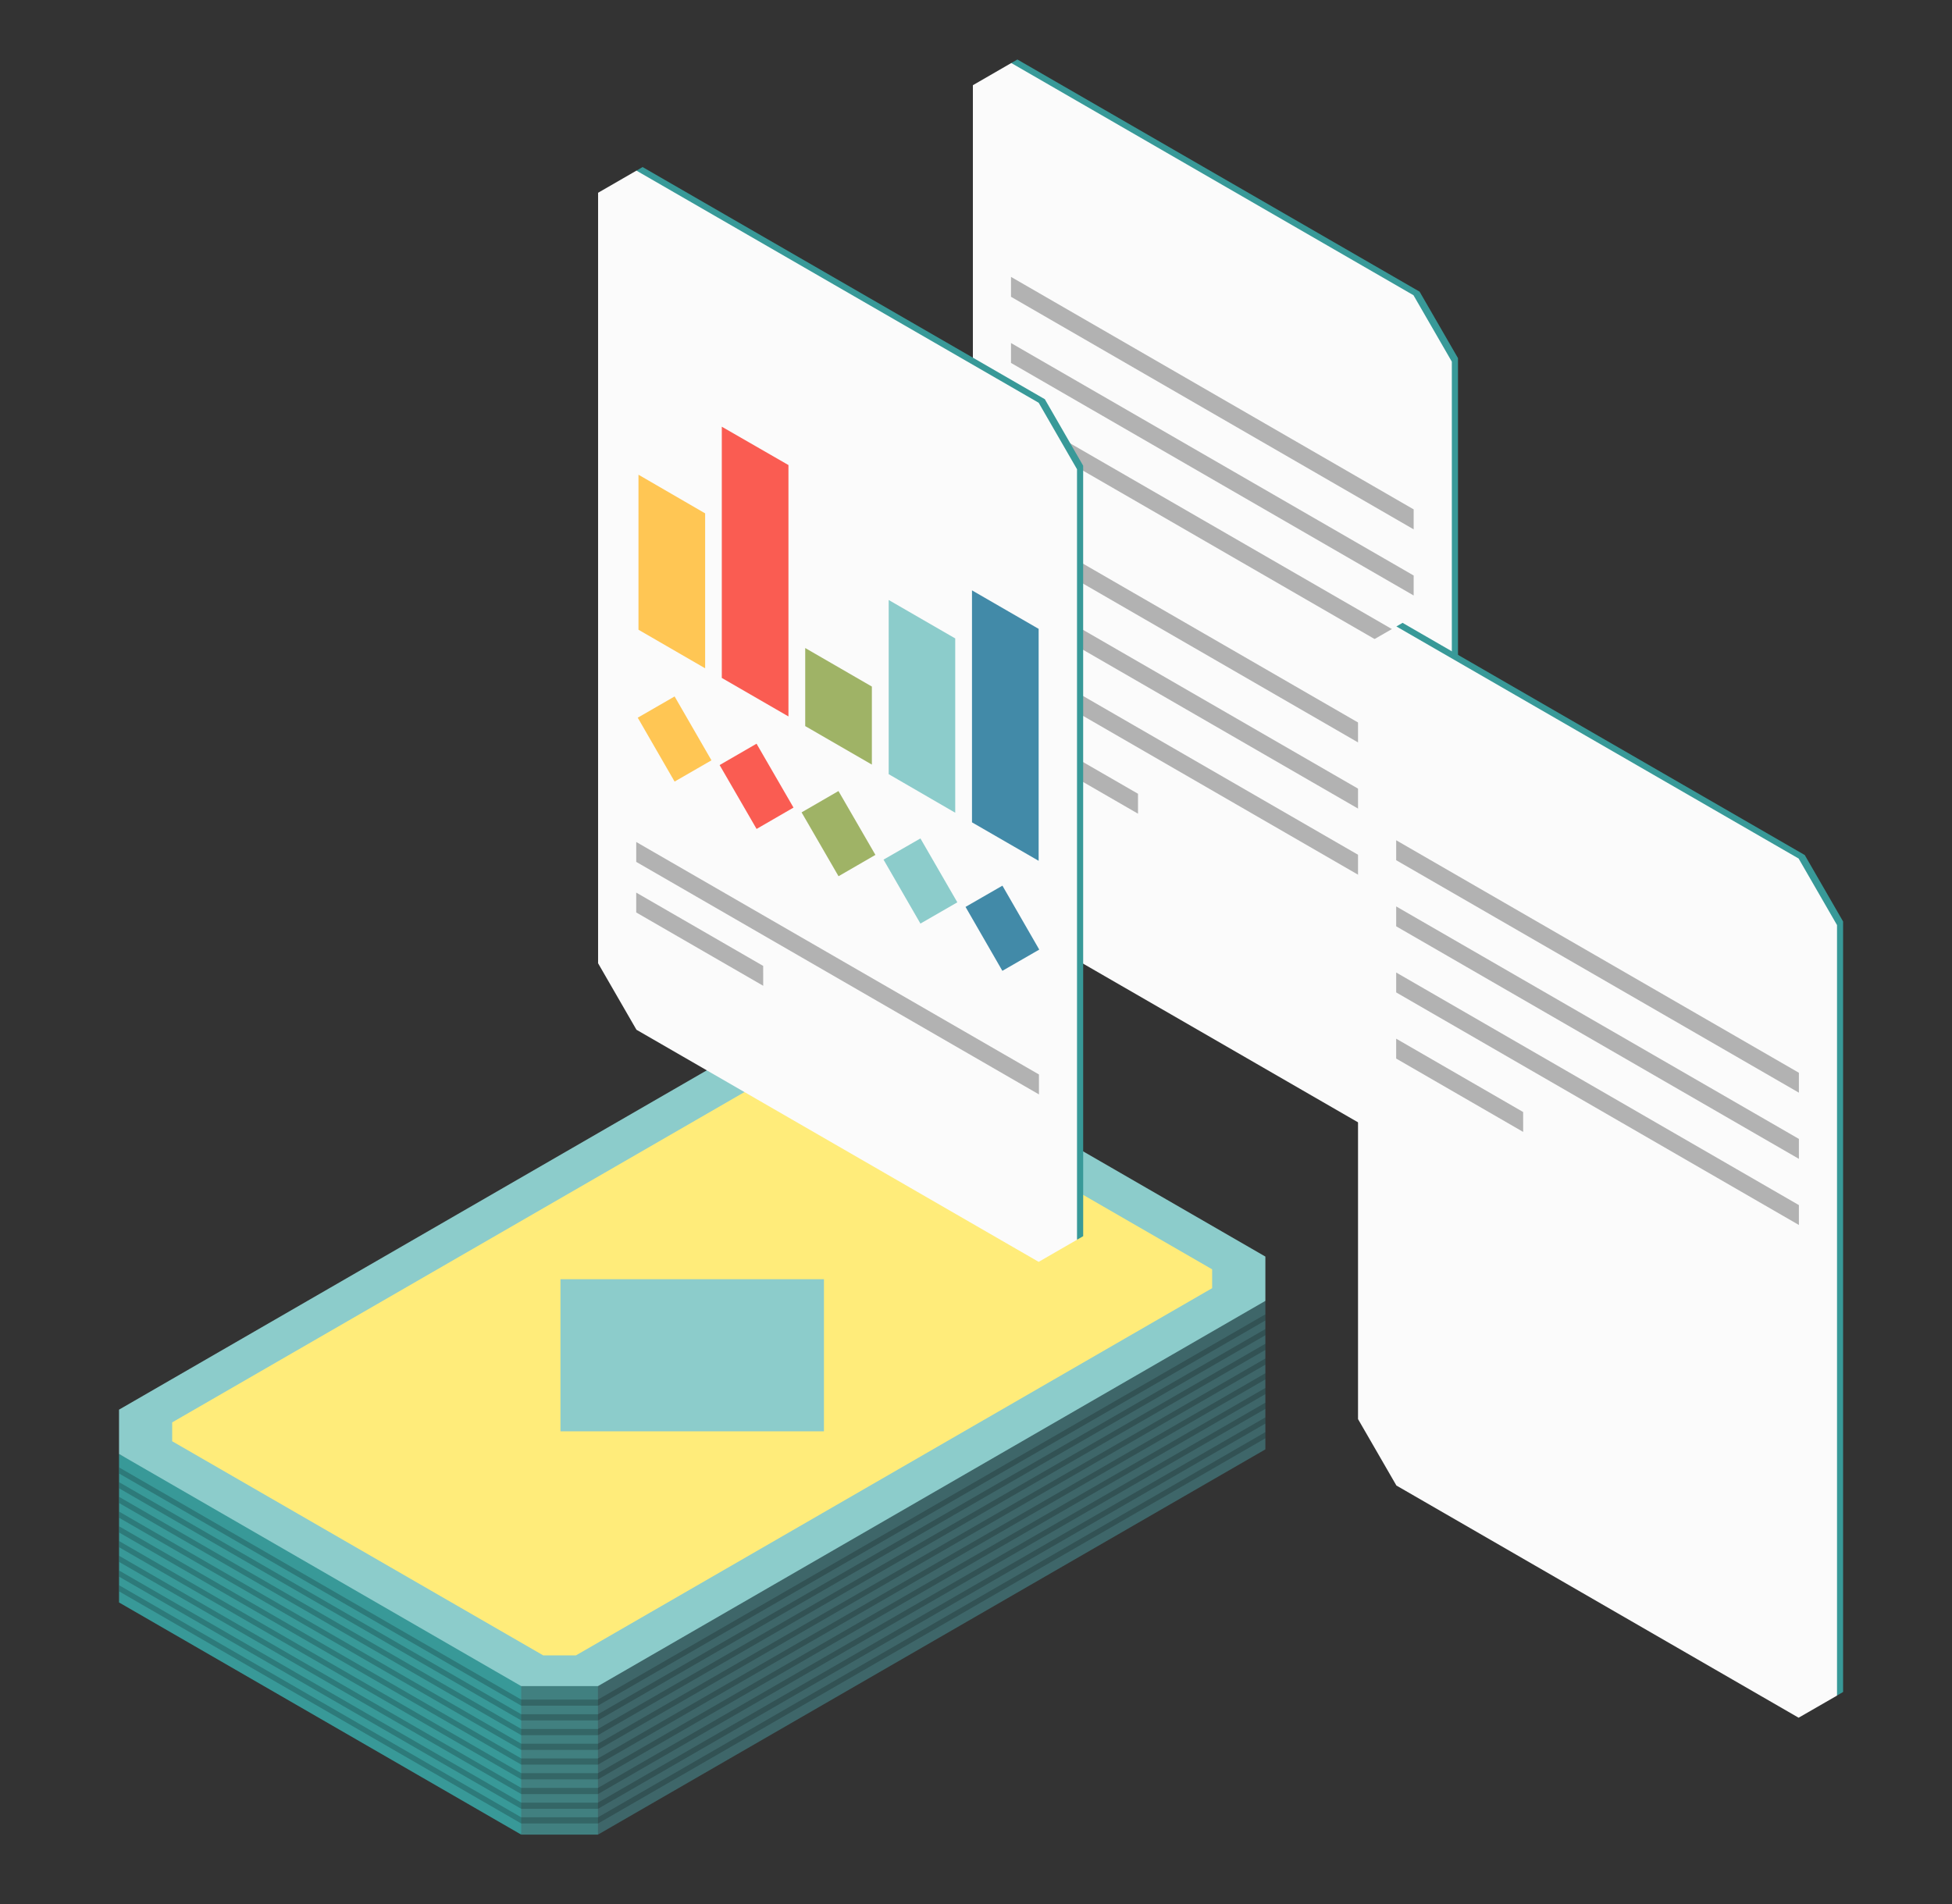
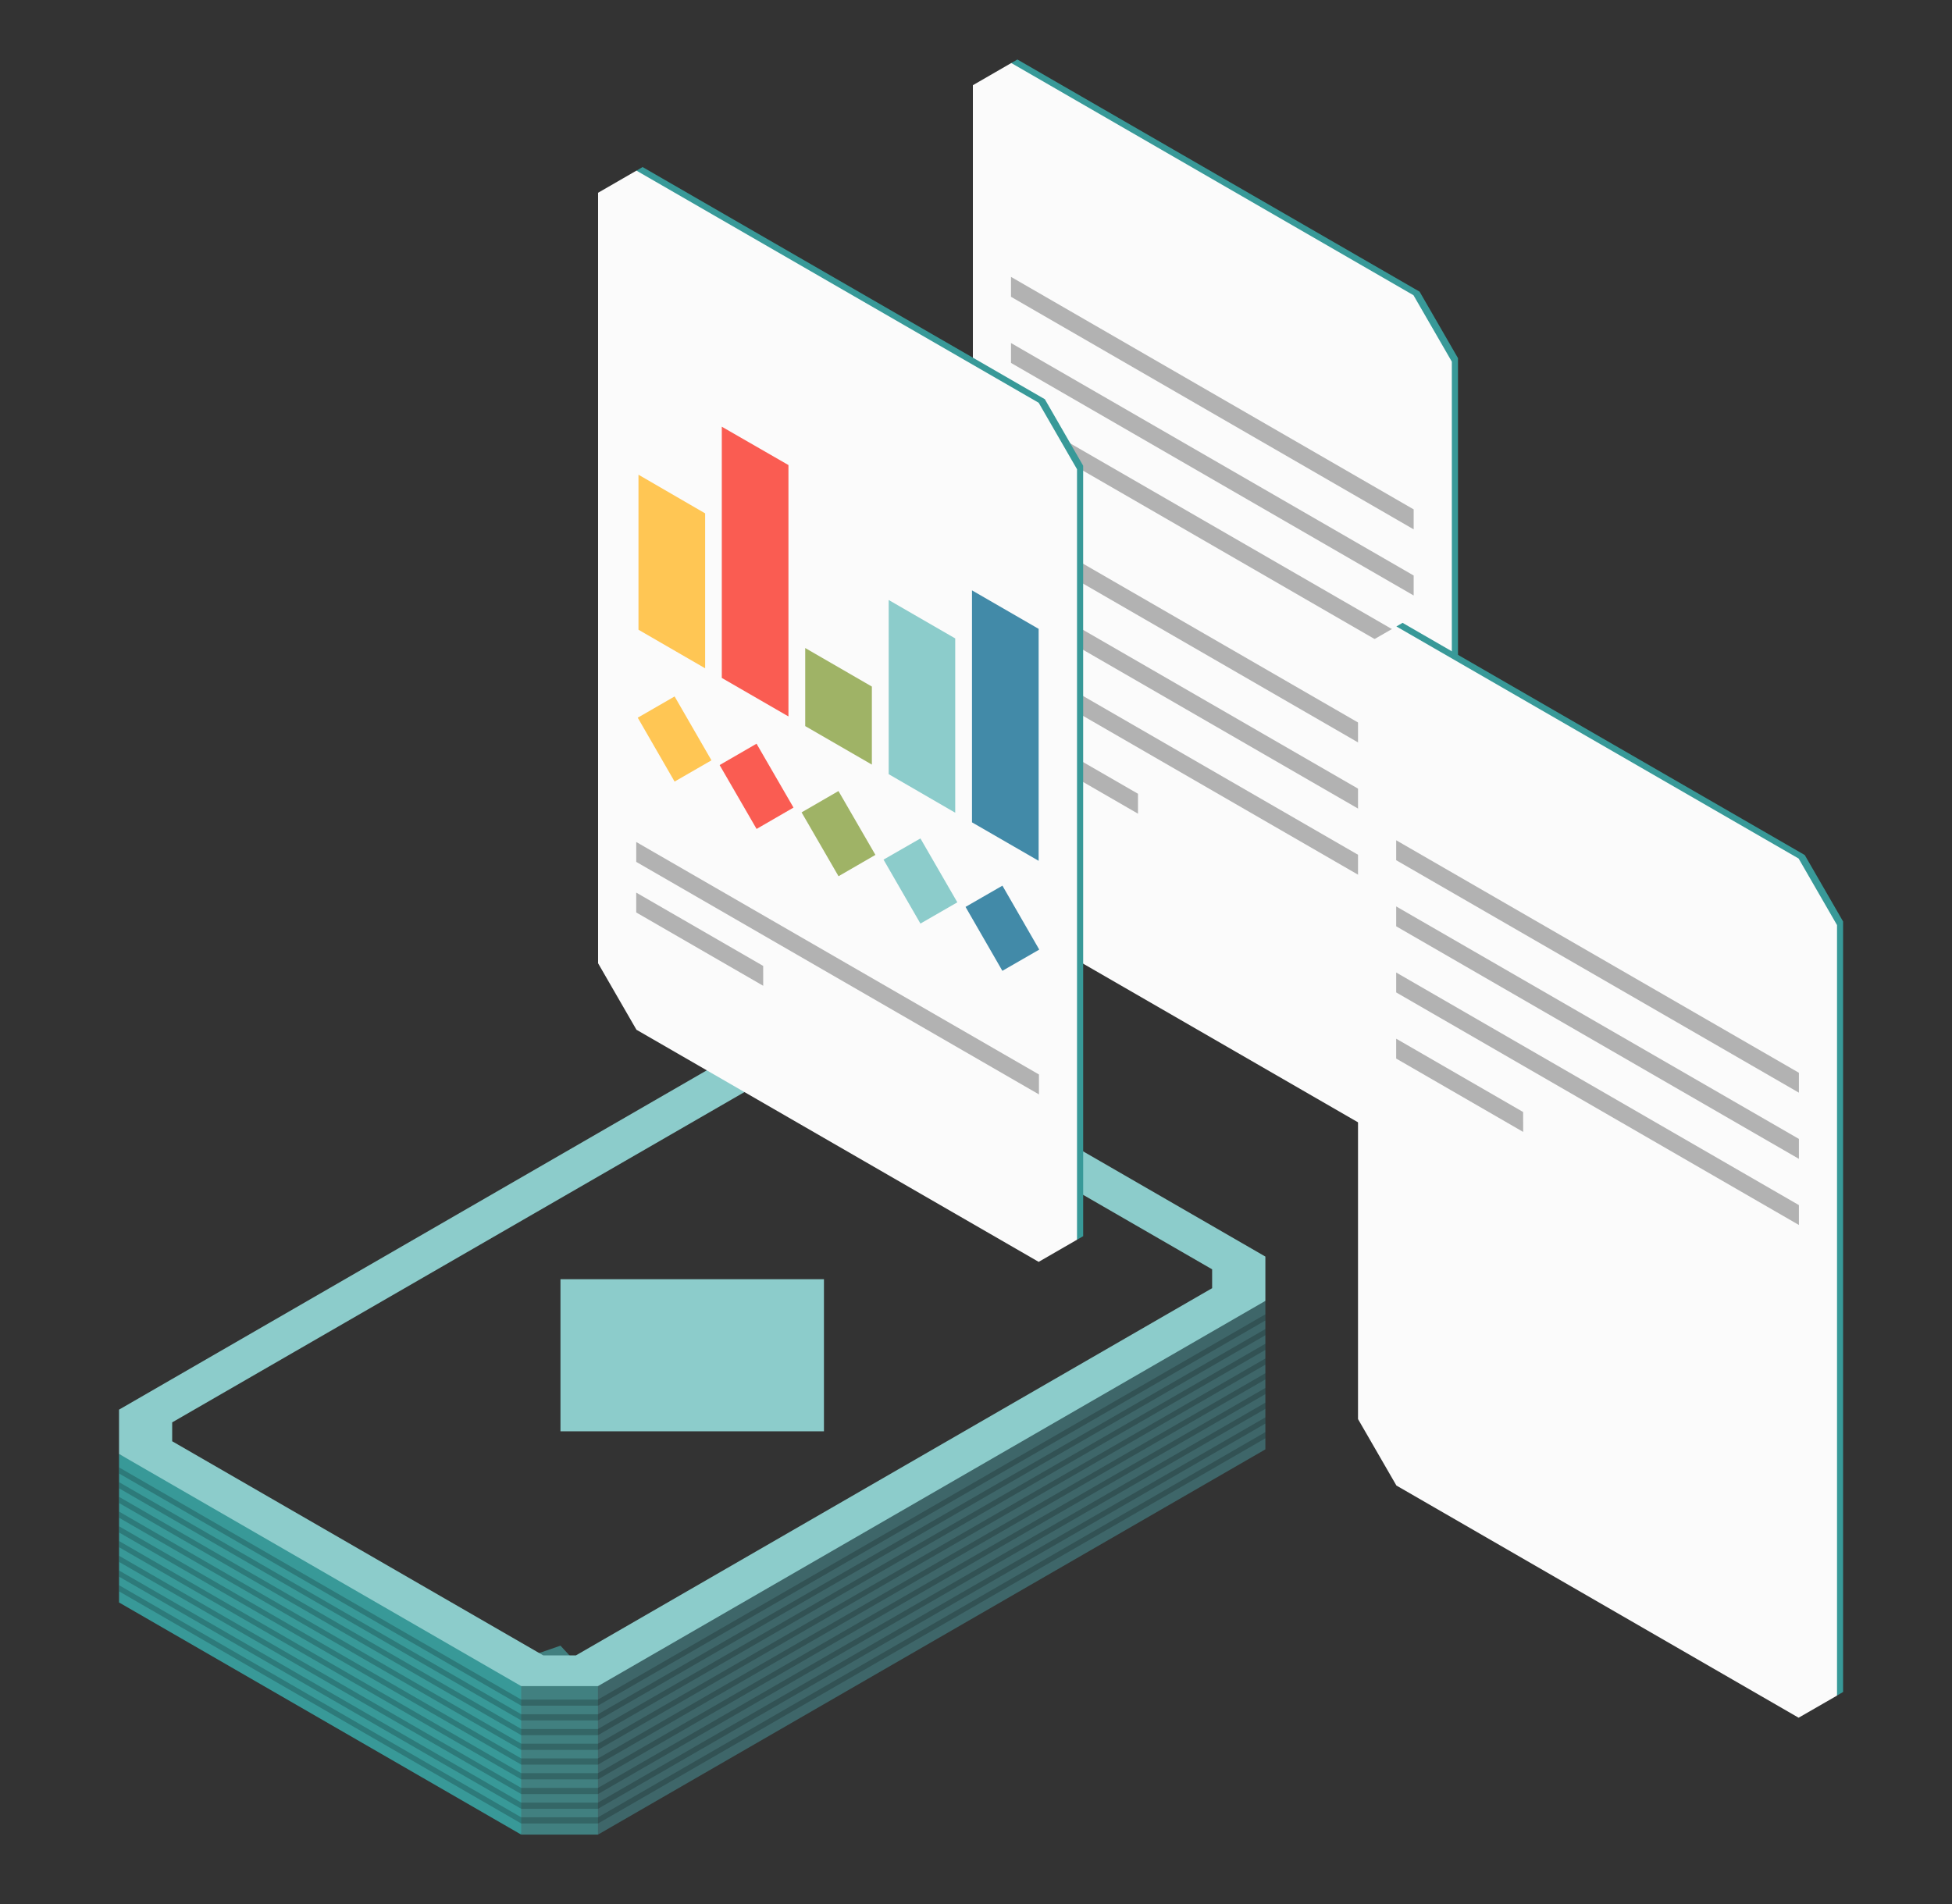
<svg xmlns="http://www.w3.org/2000/svg" width="164" height="160" viewBox="0 0 164 160">
  <rect x="0" y="0" width="164" height="160" fill="#333333" stroke="none" />
  <defs>
    <clipPath id="a">
      <rect width="164" height="160" transform="translate(208 935)" fill="#fff" />
    </clipPath>
    <clipPath id="b">
      <rect width="144.852" height="149.167" fill="none" />
    </clipPath>
    <clipPath id="d">
      <rect width="96.313" height="42.792" fill="none" />
    </clipPath>
  </defs>
  <g transform="translate(-208 -935)" clip-path="url(#a)">
    <g transform="translate(218 940)">
      <g clip-path="url(#b)">
        <path d="M72.349,55.546,20.218,86.483,19.907,97.26l2.3,2.323L78.278,67.211V54.732Z" transform="translate(18.034 49.584)" fill="#3e6669" />
        <path d="M16.256,72.044l2.807,13.769h6.45V73.336l-3.152-3.4Z" transform="translate(14.727 63.354)" fill="#418080" />
        <path d="M0,73.96,33.79,93.469V80.991L22.471,72.715,0,61.482Z" transform="translate(0 55.699)" fill="#389998" />
        <g transform="translate(0 0)">
          <g clip-path="url(#b)">
            <g transform="translate(0 105.444)" opacity="0.2">
              <g clip-path="url(#d)">
                <path d="M40.24,87.7h-6.45L0,68.188V68.7l33.79,19.511h6.45L96.313,55.843v-.518Z" transform="translate(0 -55.324)" />
                <path d="M33.792,88.346,0,68.839v.518L33.792,88.864h6.45L96.314,56.494v-.52L40.242,88.346Z" transform="translate(0 -54.736)" />
                <path d="M33.792,88.994,0,69.487v.518L33.792,89.515h6.45L96.314,57.14v-.518L40.242,88.994Z" transform="translate(0 -54.149)" />
                <path d="M33.792,89.645,0,70.136v.518L33.792,90.162h6.45L96.314,57.789v-.517L40.242,89.645Z" transform="translate(0 -53.559)" />
                <path d="M33.792,90.294,0,70.783v.52L33.792,90.813h6.45L96.314,58.44v-.518L40.242,90.294Z" transform="translate(0 -52.971)" />
                <path d="M33.792,90.942,0,71.433v.52L33.792,91.461h6.45L96.314,59.088v-.517L40.242,90.942Z" transform="translate(0 -52.382)" />
                <path d="M33.792,91.594,0,72.085V72.6L33.792,92.111h6.45L96.314,59.738V59.22L40.242,91.594Z" transform="translate(0 -51.795)" />
                <path d="M33.792,92.241,0,72.734v.518L33.792,92.762h6.45L96.314,60.387v-.518L40.242,92.241Z" transform="translate(0 -51.207)" />
                <path d="M33.792,92.889,0,73.384V73.9L33.792,93.409h6.45L96.314,61.037v-.518L40.242,92.889Z" transform="translate(0 -50.619)" />
              </g>
            </g>
          </g>
        </g>
-         <path d="M60.531,43.219h-4.6L1.172,74.837V77.49L33.653,96.244h4.6l54.76-31.618V61.972Z" transform="translate(1.062 39.154)" fill="#ffec7a" />
        <path d="M4.466,77.571l0-1.586,53.46-30.861h2.741l31.172,18,0,1.584L38.389,95.565H35.641Zm51.6-35.029L0,74.916v3.724L33.79,98.148h6.45L96.313,65.775V62.053L62.523,42.542Z" transform="translate(0 38.541)" fill="#8ccccb" />
        <rect width="22.137" height="12.781" transform="translate(37.088 102.496)" fill="#8ccccb" />
        <path d="M39.847,0l-.517.3L76.346,90.14l.518-.3,0-64.745-3.225-5.586Z" transform="translate(35.631 0)" fill="#389998" />
        <path d="M37.639,2.018V66.766l3.225,5.586L74.654,91.86,77.879,90l0-64.749-3.223-5.584L40.864.155Z" transform="translate(34.099 0.141)" fill="#fbfbfb" />
        <path d="M49.99,35.3l-10.671-6.16v1.668L49.99,36.974Z" transform="translate(35.621 26.403)" fill="#b2b2b2" />
        <path d="M39.319,17.087,73.15,36.629V34.951L39.319,15.417Z" transform="translate(35.621 13.967)" fill="#b2b2b2" />
        <path d="M39.319,14.17,73.15,33.715V32.036L39.319,12.5Z" transform="translate(35.621 11.326)" fill="#b2b2b2" />
        <path d="M39.319,11.256,73.15,30.8V29.122L39.319,9.584Z" transform="translate(35.621 8.683)" fill="#b2b2b2" />
        <path d="M39.319,27.9l33.83,19.54V45.766L39.319,26.228Z" transform="translate(35.621 23.761)" fill="#b2b2b2" />
        <path d="M39.319,24.986l33.83,19.54V42.85L39.319,23.312Z" transform="translate(35.621 21.12)" fill="#b2b2b2" />
        <path d="M39.319,22.068,73.15,41.61V39.935l-33.83-19.54Z" transform="translate(35.621 18.477)" fill="#b2b2b2" />
        <path d="M60.339,29.837,57.12,24.251,23.324,4.742l-.515.3,37.015,89.84.517-.3Z" transform="translate(20.664 4.296)" fill="#389998" />
        <path d="M61.356,29.993l-3.221-5.586L24.34,4.9,21.118,6.761V71.508l3.223,5.586L58.135,96.6l3.221-1.86Z" transform="translate(19.131 4.438)" fill="#fbfbfb" />
        <path d="M28.5,34.574l-5.6-3.24V18.307l5.6,3.248Z" transform="translate(20.743 16.585)" fill="#ffc654" />
        <path d="M32.171,40.537l-5.6-3.236V16.19l5.6,3.223Z" transform="translate(24.072 14.667)" fill="#fa5c52" />
        <path d="M35.848,35.744l-5.6-3.236v-6.56l5.6,3.238Z" transform="translate(27.403 23.507)" fill="#9fb366" />
        <path d="M39.518,41.707l-5.59-3.24V23.831l5.59,3.229Z" transform="translate(30.737 21.589)" fill="#8ccccb" />
        <path d="M43.2,46.133,37.6,42.9V23.405l5.6,3.236Z" transform="translate(34.063 21.204)" fill="#428aa8" />
        <rect width="3.575" height="6.197" transform="translate(43.581 55.31) rotate(-29.972)" fill="#ffc654" />
        <rect width="3.582" height="6.199" transform="matrix(0.866, -0.501, 0.501, 0.866, 50.46, 59.29)" fill="#fa5c52" />
        <rect width="3.58" height="6.199" transform="translate(57.346 63.266) rotate(-30.049)" fill="#9fb366" />
        <path d="M33.7,36.125,36.8,41.5l3.1-1.786-3.1-5.369Z" transform="translate(30.531 31.111)" fill="#8ccccb" />
        <rect width="3.576" height="6.2" transform="translate(71.121 71.209) rotate(-29.938)" fill="#428aa8" />
        <path d="M33.467,42.893,22.8,36.731V38.4l10.669,6.162Z" transform="translate(20.653 33.276)" fill="#b2b2b2" />
        <path d="M22.8,36.172l33.836,19.54V54.038L22.8,34.5Z" transform="translate(20.654 31.254)" fill="#b2b2b2" />
        <path d="M56.309,25.139l37.017,89.84.511-.3V49.933l-3.221-5.584L56.826,24.838Z" transform="translate(51.013 22.502)" fill="#389998" />
        <path d="M54.617,26.856l0,64.749,3.225,5.584L91.634,116.7l3.227-1.858,0-64.749L91.634,44.5,57.843,25Z" transform="translate(49.479 22.644)" fill="#fbfbfb" />
        <path d="M66.967,49.334,56.3,43.172v1.67l10.669,6.164Z" transform="translate(51.002 39.112)" fill="#b2b2b2" />
        <path d="M56.3,41.928,90.134,61.47V59.8L56.3,40.255Z" transform="translate(51.003 36.468)" fill="#b2b2b2" />
        <path d="M56.3,39.011,90.134,58.553V56.877L56.3,37.341Z" transform="translate(51.003 33.829)" fill="#b2b2b2" />
        <path d="M56.3,36.1,90.134,55.635V53.962L56.3,34.424Z" transform="translate(51.003 31.186)" fill="#b2b2b2" />
      </g>
    </g>
  </g>
</svg>